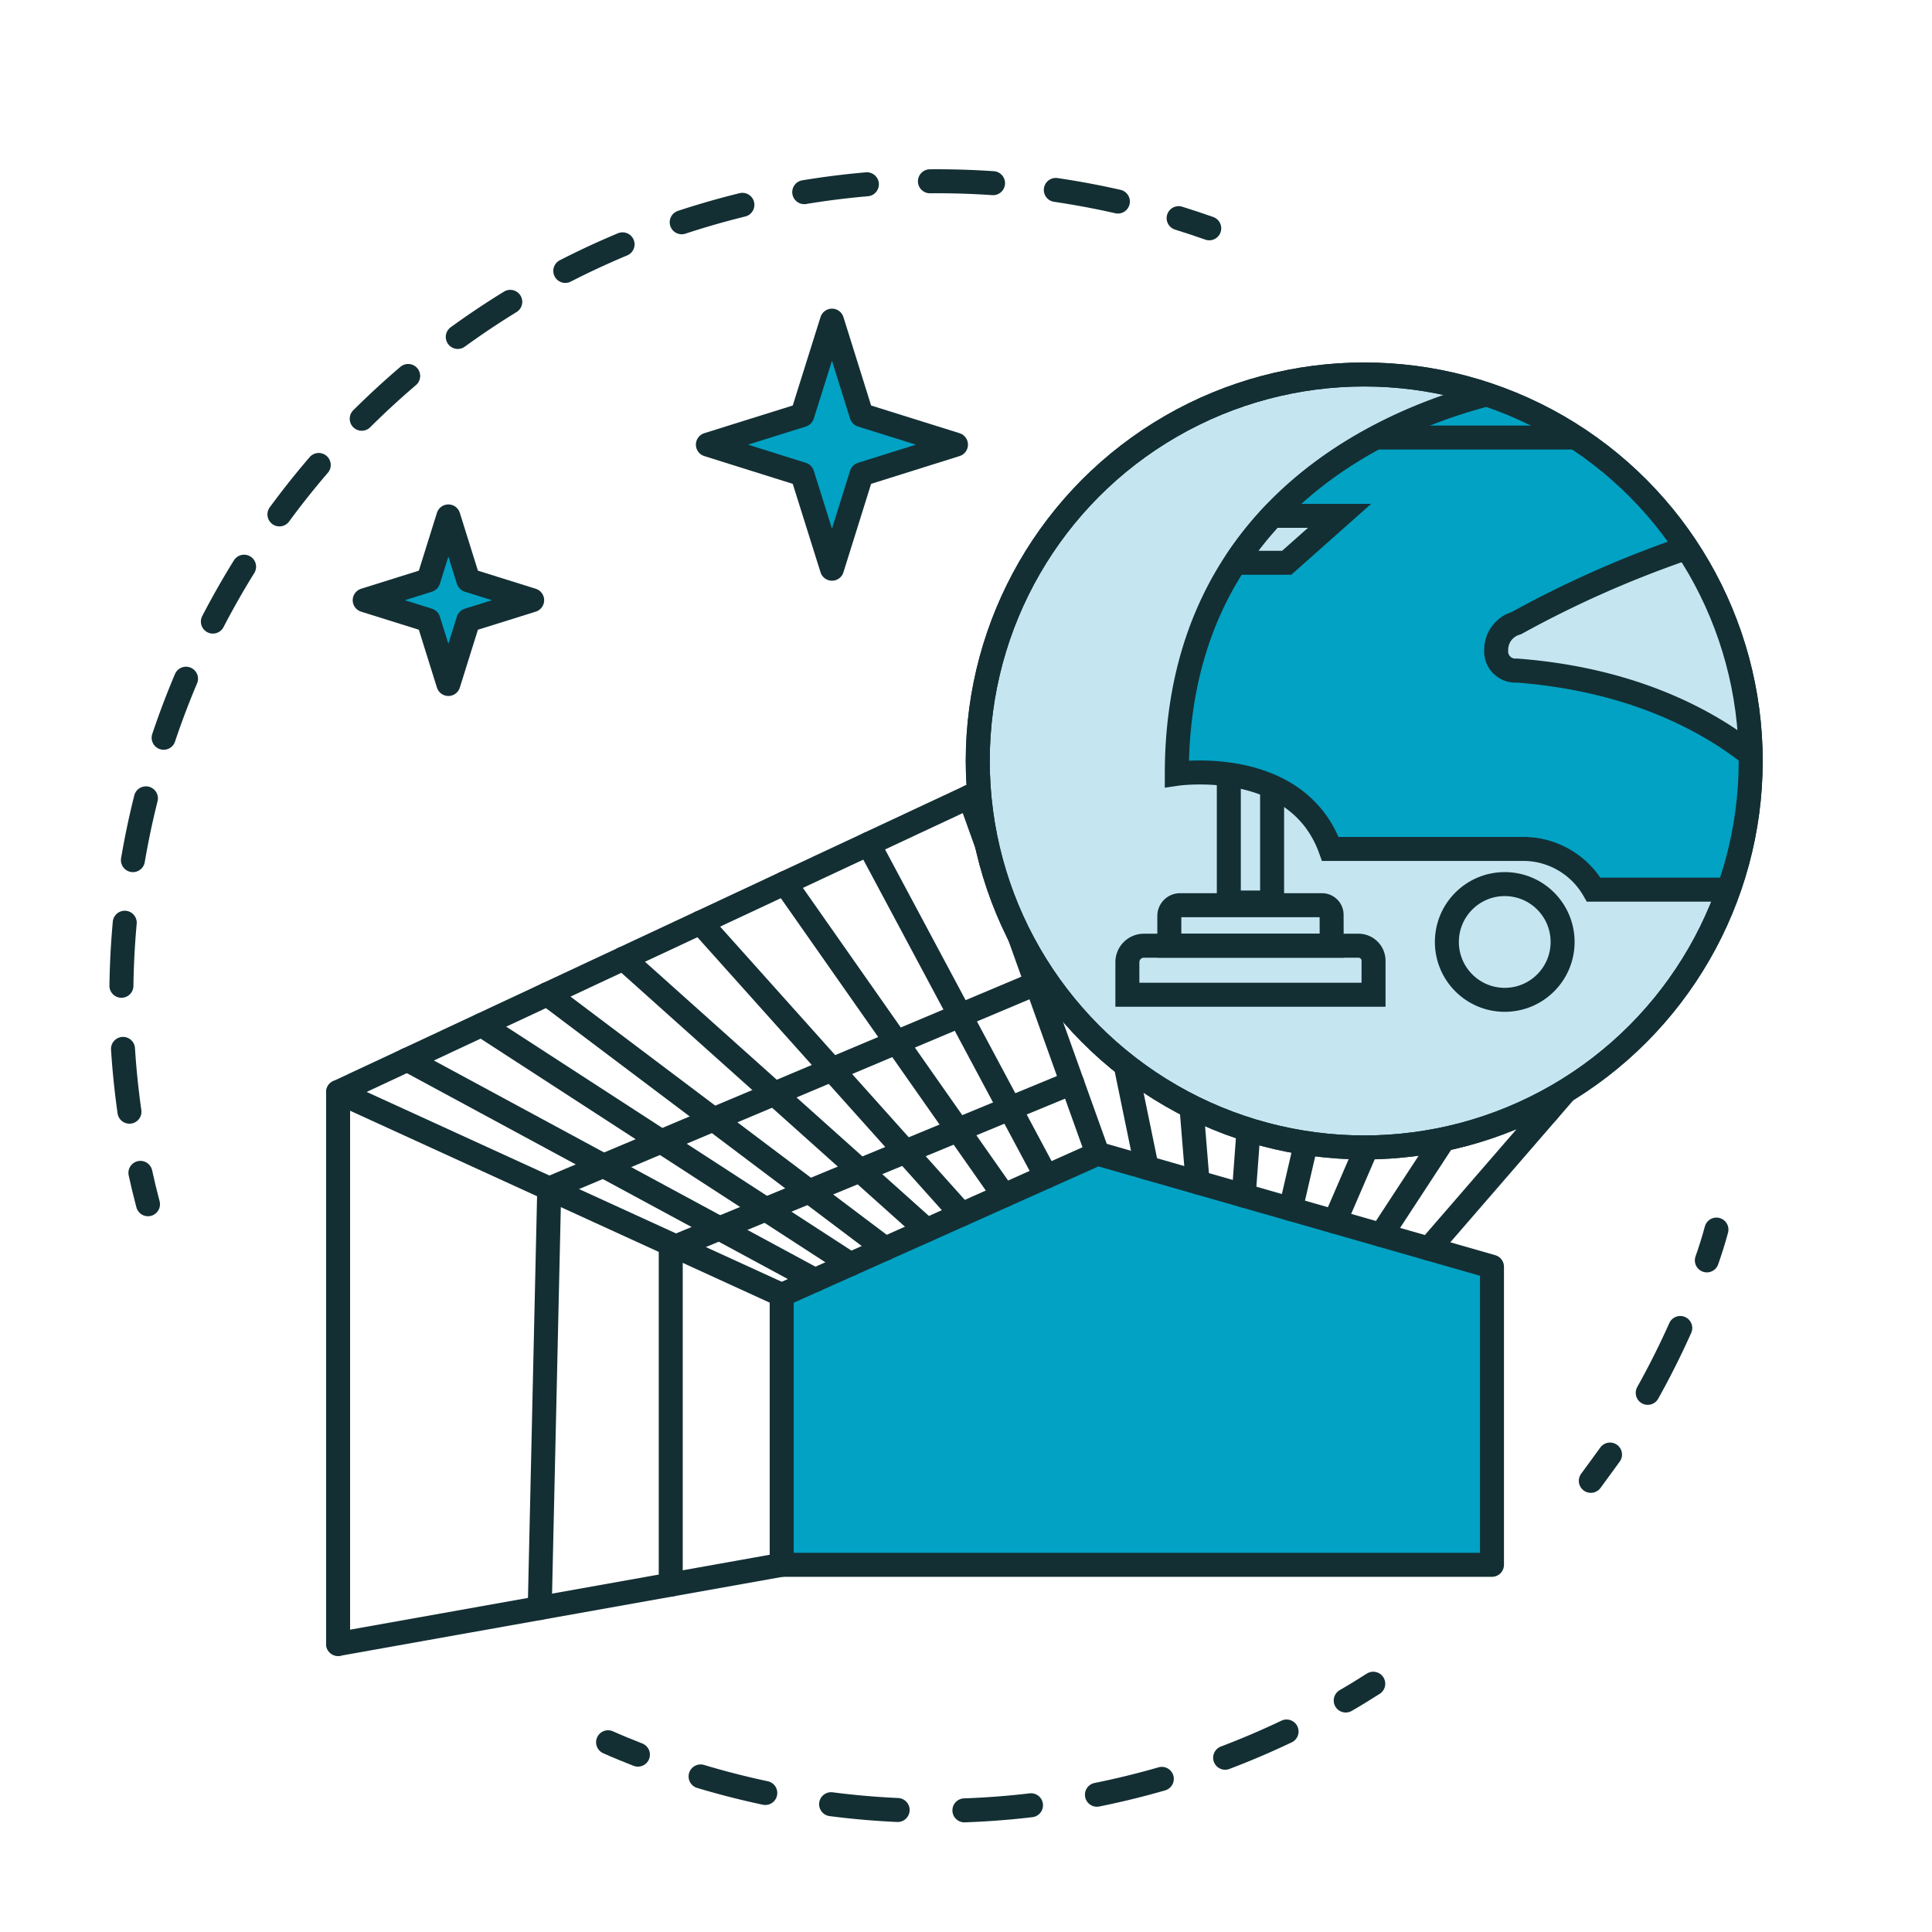
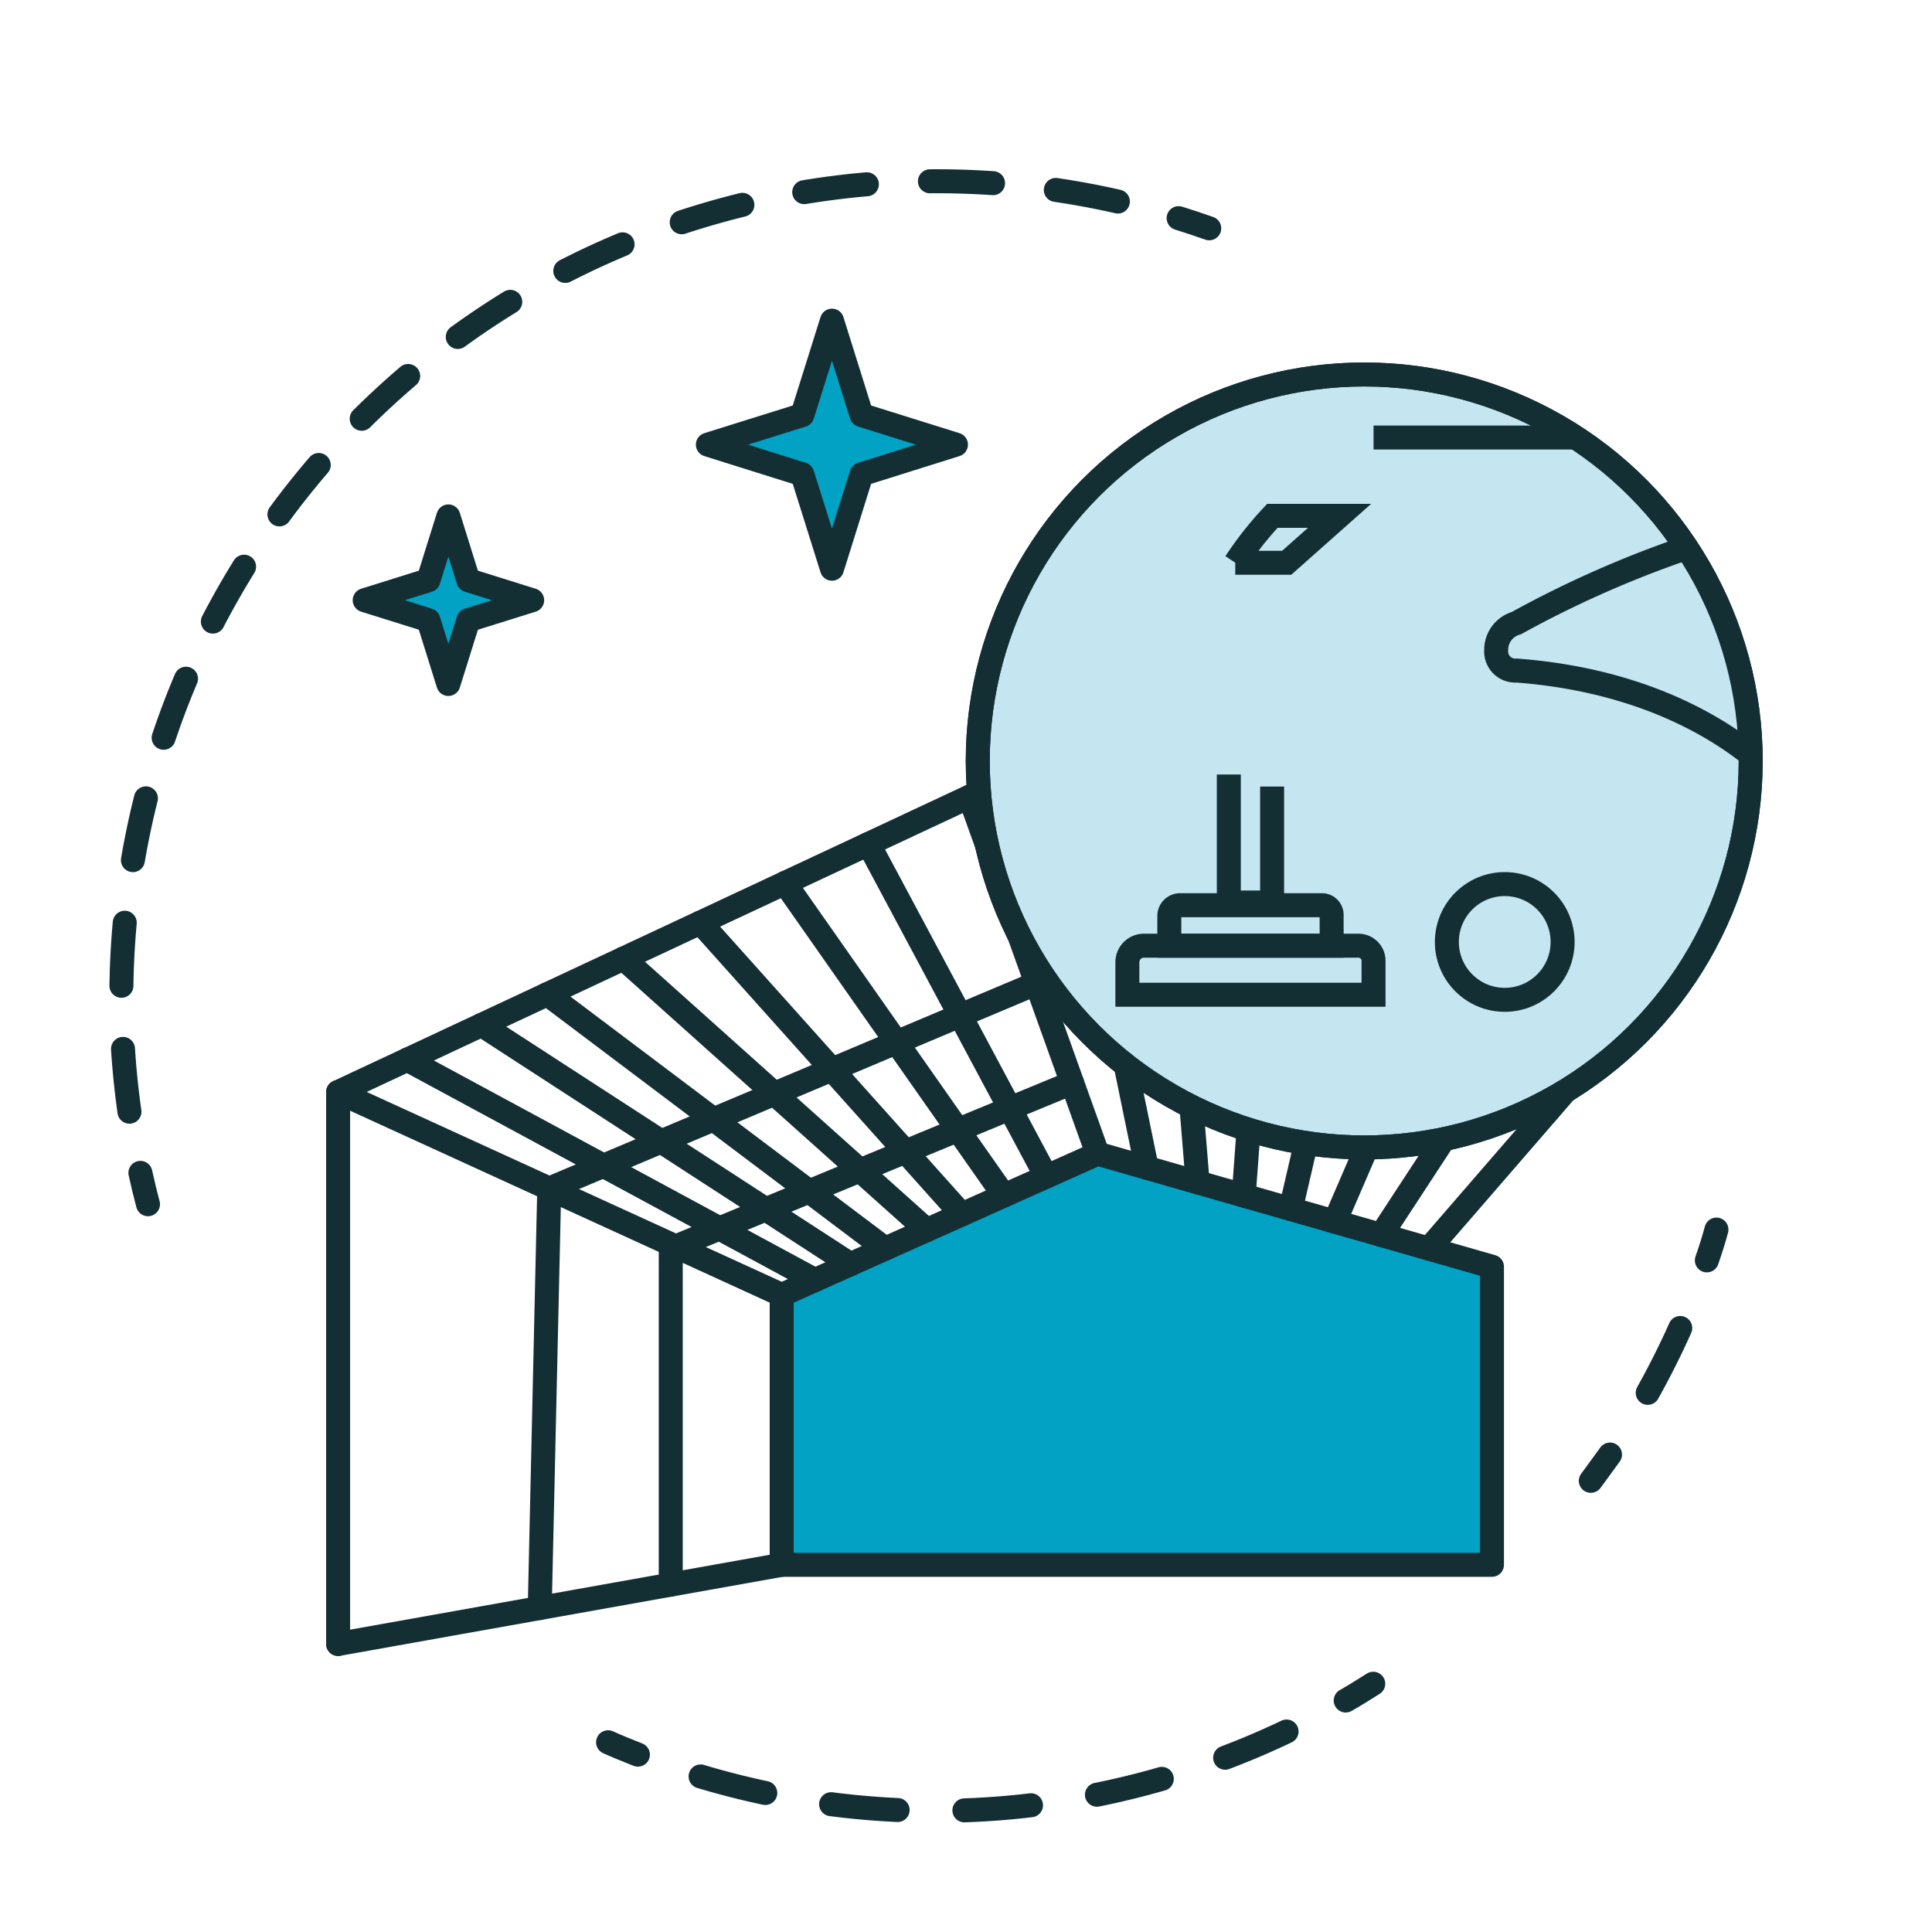
<svg xmlns="http://www.w3.org/2000/svg" id="Vrstva_1" data-name="Vrstva 1" viewBox="0 0 201.31 201.31">
  <defs>
    <style>.cls-1,.cls-10,.cls-2,.cls-3,.cls-4,.cls-5{fill:none;}.cls-10,.cls-11,.cls-2,.cls-3,.cls-4,.cls-5,.cls-6,.cls-7,.cls-9{stroke:#132f34;stroke-width:2.5px;}.cls-2,.cls-3,.cls-4,.cls-5,.cls-6,.cls-7{stroke-linecap:round;stroke-linejoin:round;}.cls-3{stroke-dasharray:7.56 7.56;}.cls-4{stroke-dasharray:6.96 6.96;}.cls-5{stroke-dasharray:6.58 6.58;}.cls-6,.cls-9{fill:#01a2c4;}.cls-11,.cls-7{fill:#c5e6f1;}.cls-8{clip-path:url(#clip-path);}.cls-10,.cls-11,.cls-9{stroke-miterlimit:10;}</style>
    <clipPath id="clip-path">
      <circle class="cls-1" cx="141.86" cy="79.29" r="40.27" />
    </clipPath>
  </defs>
  <path class="cls-2" d="M165.76,154.3c.67-.9,1.32-1.81,2-2.74" />
  <path class="cls-3" d="M171.69,145.13a85.09,85.09,0,0,0,4.86-10.25" />
  <path class="cls-2" d="M177.85,131.33c.37-1.06.71-2.13,1-3.21" />
  <path class="cls-2" d="M63.36,181.54c1,.45,2.06.88,3.11,1.29" />
  <path class="cls-4" d="M73,185.1a85.12,85.12,0,0,0,64.15-6.23" />
  <path class="cls-2" d="M140.22,177.19c1-.57,1.92-1.15,2.87-1.75" />
  <path class="cls-2" d="M126,23.79c-1.06-.37-2.12-.73-3.19-1.06" />
  <path class="cls-5" d="M116.48,21A85,85,0,0,0,14,119" />
  <path class="cls-2" d="M14.63,122.21c.24,1.1.5,2.19.79,3.27" />
  <polygon class="cls-6" points="86.69 33.41 89.77 43.25 99.61 46.33 89.77 49.42 86.69 59.26 83.6 49.42 73.76 46.33 83.6 43.25 86.69 33.41" />
  <polygon class="cls-6" points="46.72 53.81 48.8 60.46 55.45 62.54 48.8 64.62 46.72 71.27 44.64 64.62 38 62.54 44.64 60.46 46.72 53.81" />
  <polygon class="cls-6" points="81.45 163.05 81.45 134.93 114.36 120.21 155.46 131.99 155.46 163.05 81.45 163.05" />
  <line class="cls-2" x1="35.23" y1="113.79" x2="81.45" y2="134.93" />
  <line class="cls-2" x1="42.43" y1="110.42" x2="84.92" y2="133.38" />
  <line class="cls-2" x1="50.18" y1="106.8" x2="88.61" y2="131.73" />
  <line class="cls-2" x1="57.03" y1="103.59" x2="92.24" y2="130.11" />
  <line class="cls-2" x1="64.96" y1="99.88" x2="96.56" y2="128.17" />
  <line class="cls-2" x1="72.98" y1="96.13" x2="100.21" y2="126.54" />
  <line class="cls-2" x1="81.78" y1="92.01" x2="104.61" y2="124.57" />
  <line class="cls-2" x1="90.5" y1="87.94" x2="109.02" y2="122.6" />
  <line class="cls-2" x1="101.03" y1="83.01" x2="114.36" y2="120.21" />
  <line class="cls-2" x1="112.02" y1="85.37" x2="119.49" y2="121.68" />
  <line class="cls-2" x1="121.87" y1="87.49" x2="124.79" y2="123.2" />
  <line class="cls-2" x1="132.17" y1="89.7" x2="129.59" y2="124.57" />
  <line class="cls-2" x1="142.38" y1="91.9" x2="134.49" y2="125.98" />
  <line class="cls-2" x1="153.34" y1="94.25" x2="139.08" y2="127.29" />
  <line class="cls-2" x1="164.82" y1="96.72" x2="143.91" y2="128.68" />
  <line class="cls-2" x1="175.77" y1="99.07" x2="148.89" y2="130.11" />
  <line class="cls-2" x1="81.45" y1="163.05" x2="35.23" y2="171.3" />
  <polyline class="cls-2" points="35.23 171.3 35.23 113.79 101.03 83.01" />
  <polyline class="cls-2" points="56.24 167.55 57.23 123.85 108 102.46 161.31 115.76" />
  <polyline class="cls-2" points="69.89 165.12 69.89 130.1 111.71 112.82" />
  <circle class="cls-7" cx="142.15" cy="79.29" r="40.27" />
  <g class="cls-8">
-     <path class="cls-9" d="M186.87,40.2H159.26s-36.64,4.58-36.64,40.43c0,0,12.5-1.84,16,7.83H159a8.49,8.49,0,0,1,7.06,4.24h20l.11-15.22a9.06,9.06,0,0,1,5.65-8.26l1.19-16.52,1.53-4.35h10l-2.4-5.44H190.67L188.17,49l-1.3-.11Z" />
    <circle class="cls-10" cx="156.79" cy="98.15" r="6.03" />
    <path class="cls-10" d="M143.12,103.65H117.47v-3.4a1.72,1.72,0,0,1,1.71-1.71h22.37a1.57,1.57,0,0,1,1.57,1.58Z" />
    <path class="cls-10" d="M138.76,98.54H121.84V95.45A1.12,1.12,0,0,1,123,94.32h14.75a1,1,0,0,1,1,1Z" />
    <polyline class="cls-10" points="128.04 80.7 128.04 94.04 132.55 94.04 132.55 81.96" />
    <path class="cls-11" d="M193.06,52.7A110.77,110.77,0,0,0,158,64.93a2.89,2.89,0,0,0-2.1,2.79,2,2,0,0,0,2.15,2.15c20,1.52,28.12,12.39,28.12,12.39l0-4.78a9.06,9.06,0,0,1,5.65-8.26Z" />
    <path class="cls-11" d="M128.71,58.64h5.36l5.51-4.89h-7a35.8,35.8,0,0,0-3.85,4.89" />
    <line class="cls-10" x1="186.87" y1="45.59" x2="143.12" y2="45.59" />
  </g>
  <circle class="cls-2" cx="142.15" cy="79.29" r="40.27" />
</svg>